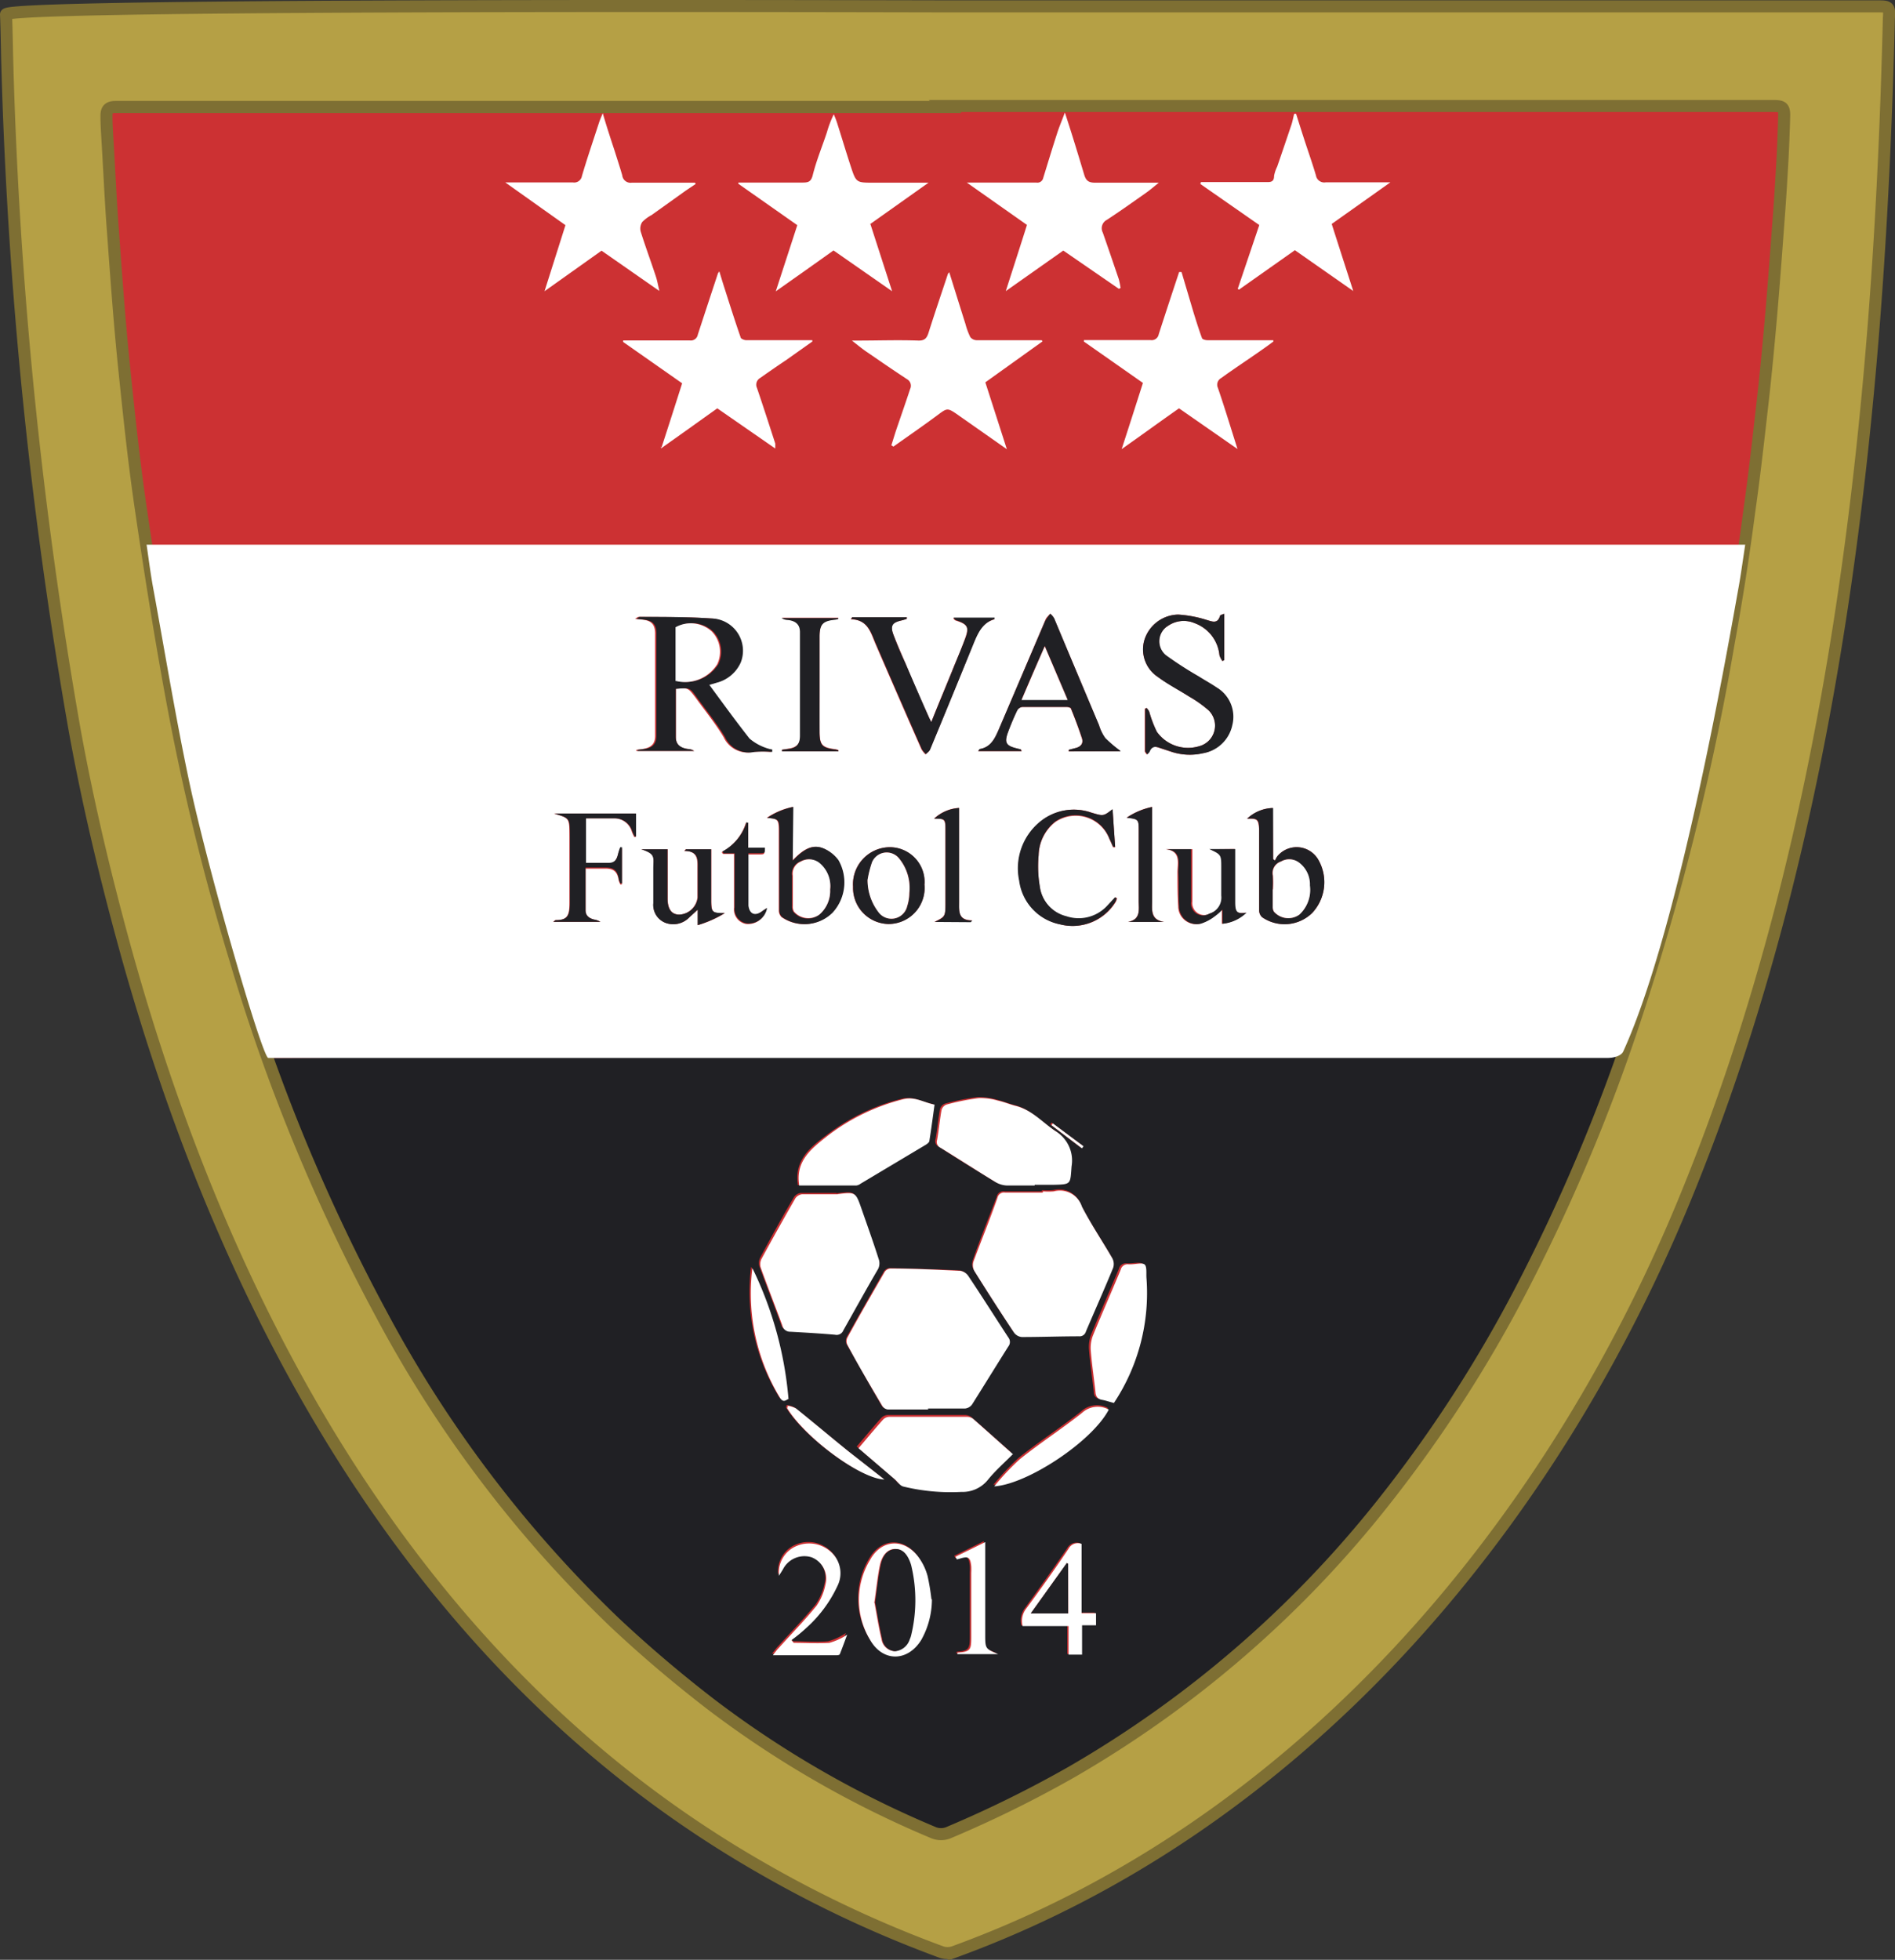
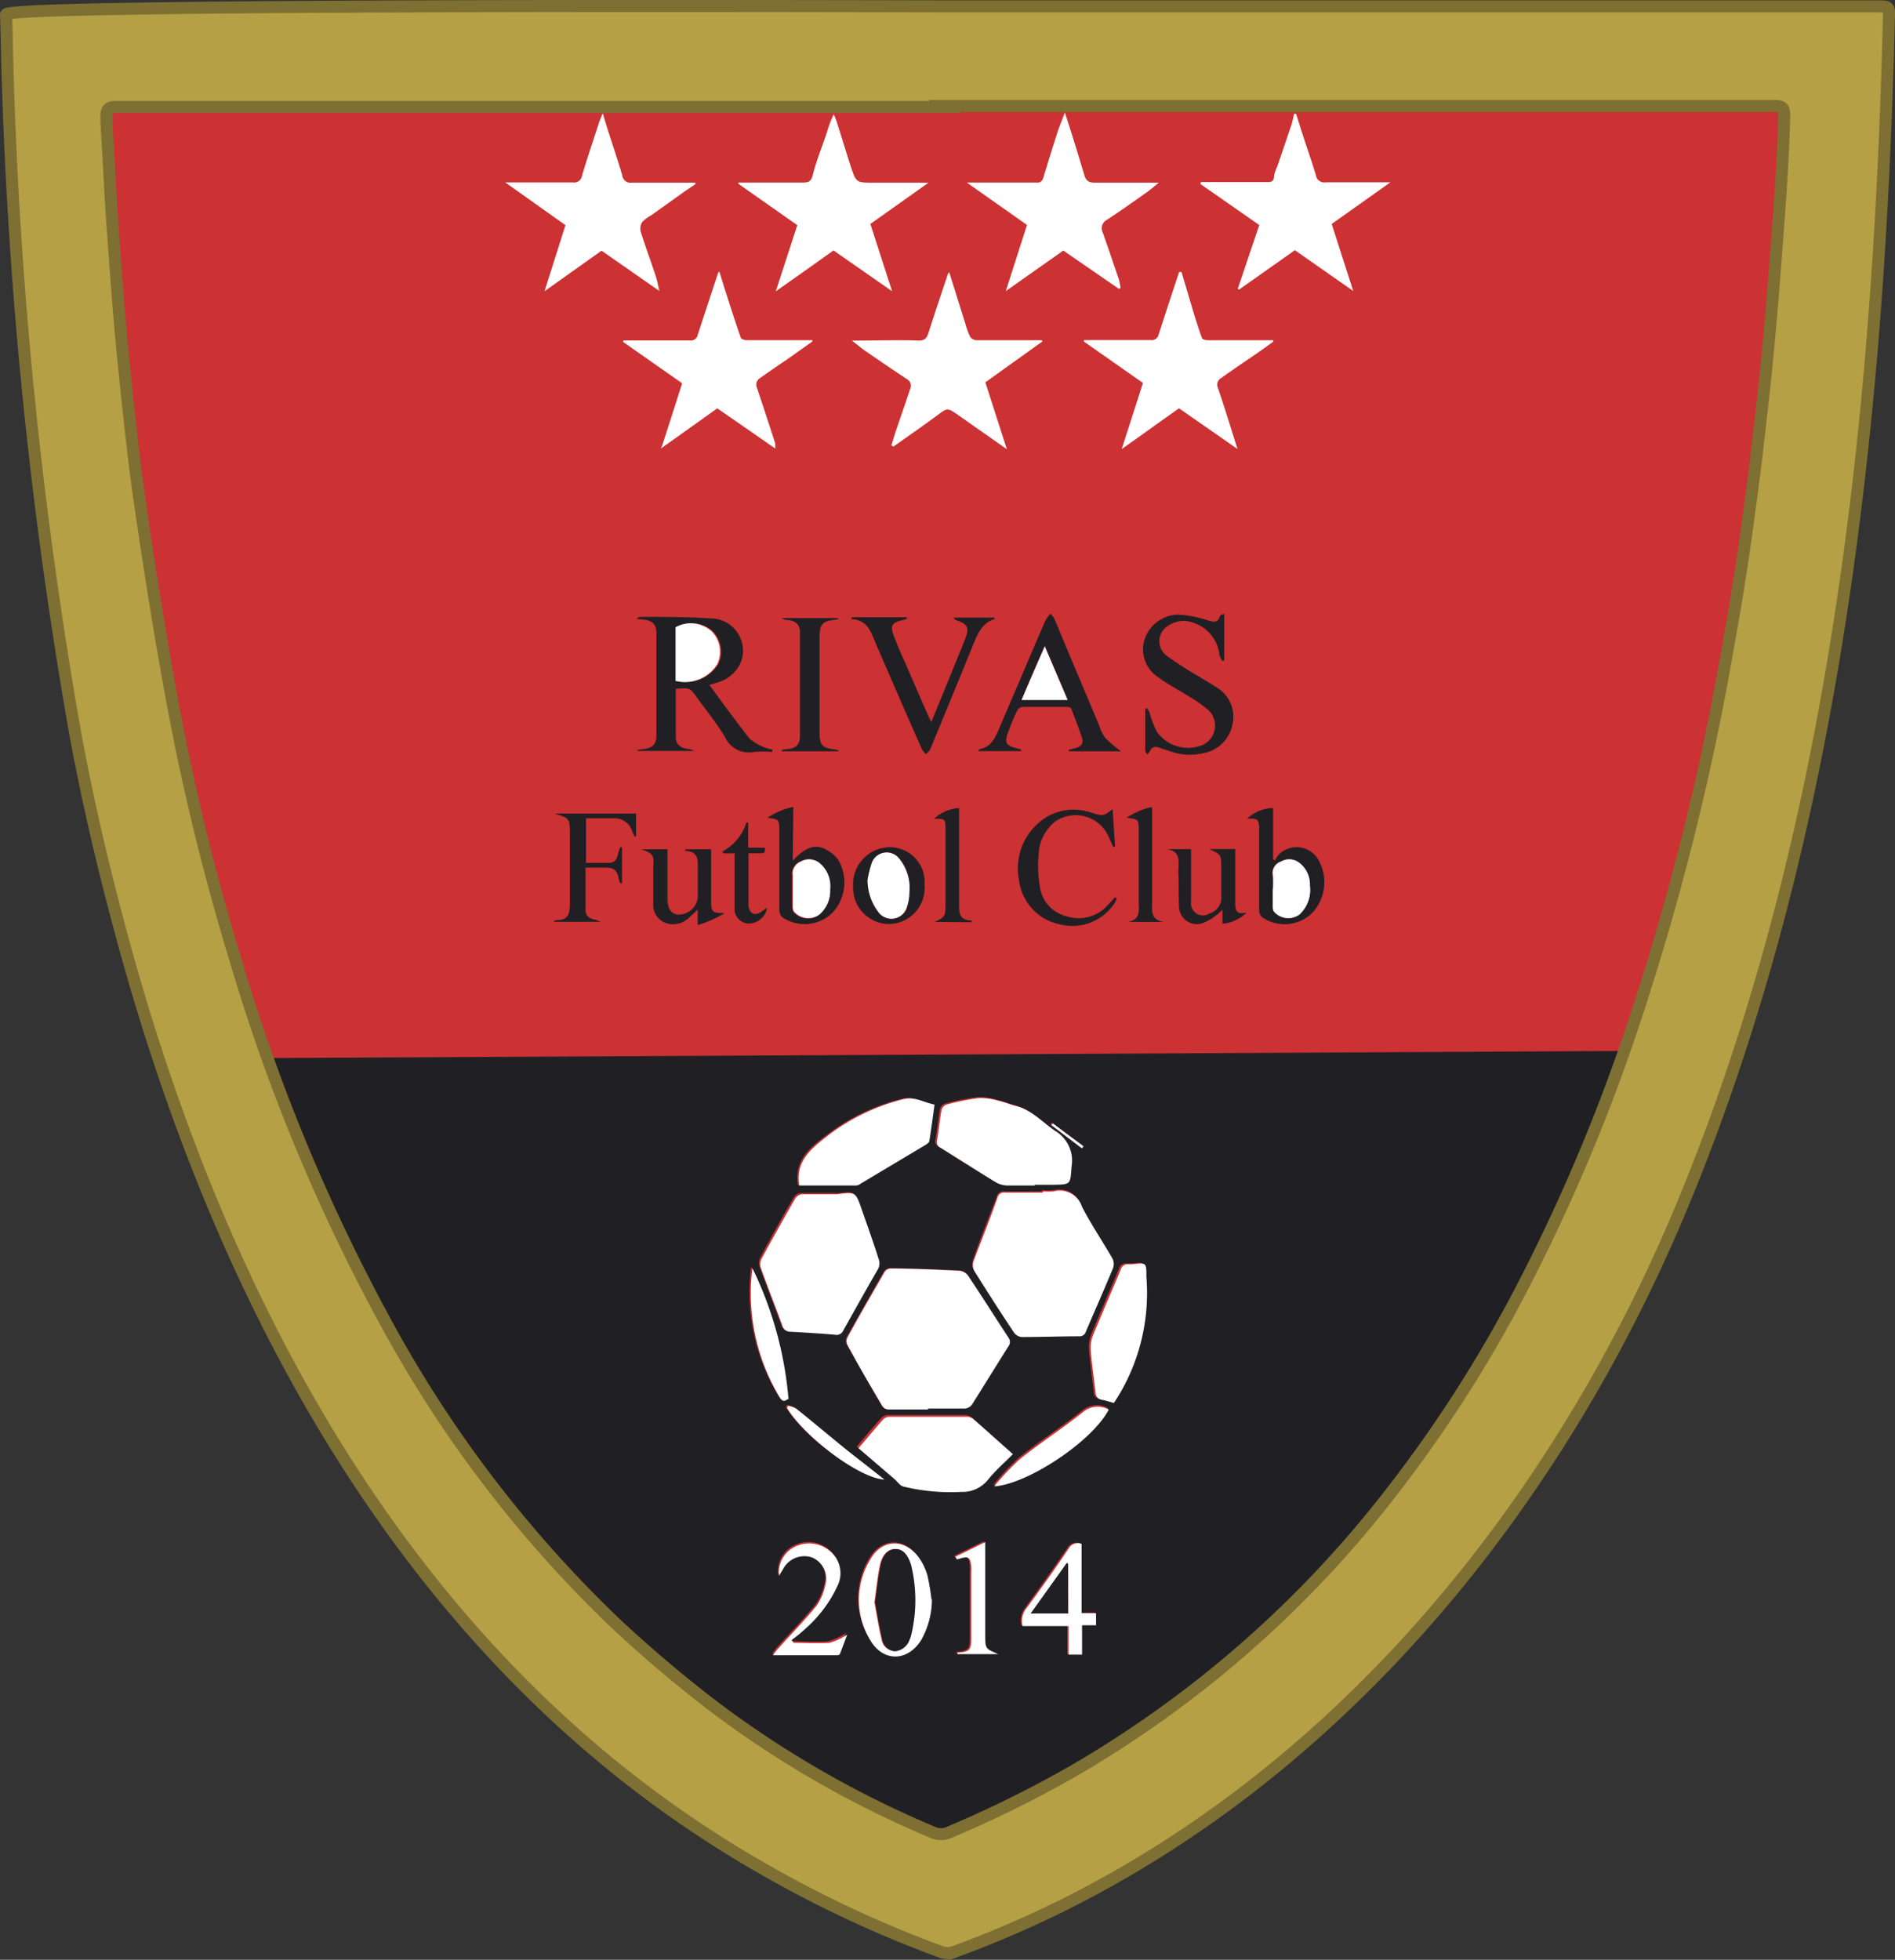
<svg xmlns="http://www.w3.org/2000/svg" viewBox="0 0 157.51 162.85">
  <rect x="0" y="0" width="157.51" height="162.85" fill="#333333" stroke="none" />
  <defs>
    <style>.cls-1{fill:#cc3133;}.cls-2{fill:#202024;}.cls-3{fill:#b5a045;}.cls-4{fill:none;stroke:#7e6f33;stroke-miterlimit:10;}.cls-5{fill:#fff;}</style>
  </defs>
  <title>Recurso 4LOGO4</title>
  <g id="Capa_2" data-name="Capa 2">
    <g id="Capa_1-2" data-name="Capa 1">
      <path class="cls-1" d="M8.83,7.42H149.09S146.52,74.33,129,105,95.2,142.88,95.2,142.88l-16.3,9s-20.06-9.17-27.79-17.41-23-23.43-32.32-55.12-10-72-10-72" />
      <path class="cls-2" d="M134.94,87.33c-2.49,7.27-4.22,12.43-7.8,19.24a126.58,126.58,0,0,1-12.52,19.15c-7.23,9-15.66,15.36-25.69,21.1a98.53,98.53,0,0,1-10.14,5,1.66,1.66,0,0,1-1.41,0A84.27,84.27,0,0,1,59,141.23a103.54,103.54,0,0,1-8-6.79,101.17,101.17,0,0,1-19.36-25.52c-5.16-9.39-6.24-10.78-9.34-21ZM77.08,117.05V117c1,0,2,0,3.08,0a.82.82,0,0,0,.58-.34c1-1.59,2-3.21,3-4.81a.59.59,0,0,0,0-.77c-1.11-1.7-2.19-3.41-3.32-5.1a1,1,0,0,0-.67-.42q-2.89-.13-5.81-.19a.61.61,0,0,0-.46.27q-1.57,2.72-3.11,5.48a.69.69,0,0,0,0,.58c1,1.71,1.92,3.4,2.91,5.09a.64.64,0,0,0,.45.29c1.14,0,2.27,0,3.4,0M86.6,98.93V99c-1,0-2.08,0-3.12,0a.55.55,0,0,0-.63.43c-.67,1.77-1.39,3.53-2,5.31a1,1,0,0,0,.09.79q1.6,2.58,3.29,5.11a.91.91,0,0,0,.64.36c1.59,0,3.18,0,4.77-.06a.54.54,0,0,0,.56-.4c.75-1.76,1.53-3.51,2.26-5.28a1,1,0,0,0-.06-.79c-.83-1.44-1.77-2.82-2.53-4.3a1.93,1.93,0,0,0-2.34-1.27,5.17,5.17,0,0,1-.88,0m-17.1.23c-1,0-2,0-3,0a.81.81,0,0,0-.54.32c-1,1.67-1.91,3.36-2.83,5.06a1,1,0,0,0-.06.71c.58,1.61,1.21,3.21,1.8,4.82a.65.65,0,0,0,.66.51c1.24.07,2.48.14,3.72.25a.6.6,0,0,0,.69-.37c1-1.7,1.94-3.39,2.89-5.1a1.05,1.05,0,0,0,.07-.74c-.46-1.43-1-2.84-1.45-4.25S71,99,69.5,99.16m16.37-.72v-.07h1.54c1.5,0,1.41,0,1.53-1.55a2.87,2.87,0,0,0-1.36-2.93c-1.06-.71-1.93-1.72-3.24-2.06-.51-.13-1-.34-1.52-.46a5.23,5.23,0,0,0-1.61-.2,19.27,19.27,0,0,0-2.68.54.68.68,0,0,0-.4.44c-.15.83-.22,1.67-.37,2.49a.53.53,0,0,0,.3.66c1.54,1,3.06,1.93,4.6,2.87a2,2,0,0,0,.91.26c.76,0,1.53,0,2.3,0m-1.78,22.3c-1.13-1-2.24-2-3.38-3a.94.94,0,0,0-.56-.15c-2.12,0-4.25,0-6.37,0a.79.79,0,0,0-.51.22c-.7.78-1.36,1.58-2.06,2.4l3,2.57c.24.2.44.54.71.61a16.72,16.72,0,0,0,4.84.45,2.71,2.71,0,0,0,2.2-1c.62-.77,1.37-1.42,2.09-2.16M66.31,98.47c1.62,0,3.19,0,4.76,0a.76.76,0,0,0,.35-.15l5.41-3.23c.13-.08.29-.21.31-.34.16-1,.29-2,.43-3-.91-.17-1.64-.69-2.6-.45a17,17,0,0,0-6.24,3c-1.35,1-2.7,2.07-2.42,4.07v.13m26.18,18a16.51,16.51,0,0,0,2.67-10.38c0-.38,0-.91-.17-1.09s-.74-.05-1.12-.05a1.61,1.61,0,0,1-.22,0,.59.59,0,0,0-.65.45c-.76,1.84-1.57,3.66-2.32,5.5a2.88,2.88,0,0,0-.16,1.27c.09,1.15.27,2.29.39,3.43,0,.37.16.56.54.61a7.9,7.9,0,0,1,1,.26M77.34,132.82a15.68,15.68,0,0,0-.31-1.94,4.72,4.72,0,0,0-.63-1.39c-1.15-1.76-3.1-1.77-4.15,0a6.41,6.41,0,0,0,0,6.64c1.05,1.87,3.13,1.85,4.26,0a6.8,6.8,0,0,0,.87-3.37m12.49,4.6V135H91v-1H89.8v-5.76a.89.89,0,0,0-1.09.4c-1.14,1.68-2.32,3.33-3.53,5a1.67,1.67,0,0,0-.28,1.43h3.81v2.37Zm2.22-20.36a1.92,1.92,0,0,0-2.23.28c-1.68,1.33-3.49,2.5-5.16,3.83a21.36,21.36,0,0,0-2.13,2.27c2.77-.18,8.15-3.74,9.52-6.38m-26.2,19.37-.17-.21a13.54,13.54,0,0,0,1.22-1,10.78,10.78,0,0,0,2.6-3.5,2.36,2.36,0,0,0-.42-2.7,2.67,2.67,0,0,0-2.89-.65,2.39,2.39,0,0,0-1.55,2.51c.14-.24.24-.39.33-.54a2,2,0,0,1,2.37-1,1.91,1.91,0,0,1,1.16,2.27,4.78,4.78,0,0,1-.73,1.75c-1,1.23-2.12,2.37-3.18,3.54-.14.15-.25.32-.46.57h5.3c.08,0,.21,0,.23-.1.21-.52.4-1.06.61-1.61a5.19,5.19,0,0,1-1.48.68c-1,.09-2,0-2.94,0m-.46-20.24a30.57,30.57,0,0,0-3-10.88,16.73,16.73,0,0,0,2.3,10.78c.25.4.46.21.66.1m13.91,13.1a1.51,1.51,0,0,1,.11.22l.2,0c.75-.24.91-.15,1,.62a5.06,5.06,0,0,1,0,.55v5.22c0,1.09,0,1.33-1.08,1.4,0,0,0,.06-.07.13h3.39c-1.08-.45-1.08-.45-1.08-1.66v-7.65l-2.48,1.22M65.39,116.75l-.06.19c1.46,2.42,6.07,5.87,8.08,5.93-1.07-.83-2-1.57-3-2.35-1.45-1.17-2.88-2.38-4.34-3.55a2,2,0,0,0-.67-.22m24.43-21.4.13-.17-2.55-1.9-.11.15,2.53,1.92" />
      <path class="cls-3" d="M78.81.53l7.9,0H156c1,0,1.07,0,1,1-.79,32.76-4.35,67.63-17.08,98.41-11.31,27.35-32.09,51.89-60.66,62.27a1.6,1.6,0,0,1-1,0,96.68,96.68,0,0,1-15.11-7.08C34.87,138.88,19,109.68,10.5,79.15,8.8,73,7.32,66.83,6.19,60.58A379.6,379.6,0,0,1,.61,5.38C.57,4,.56,2.59.5,1.2.51.39,56.93.48,78.81.53M78.6,8.89h-69c-.56,0-.76.2-.75.78,0,.75.06,1.5.1,2.25.15,2.48.26,5,.45,7.45.26,3.6.52,7.2.88,10.79.42,4.08.84,8.16,1.44,12.21.81,5.53,1.69,11.05,2.72,16.53a195.06,195.06,0,0,0,5.15,20.91,153.68,153.68,0,0,0,12.18,29.53,101.53,101.53,0,0,0,19.36,25.52c2.55,2.39,5.23,4.66,8,6.79a84.23,84.23,0,0,0,18.38,10.6,1.66,1.66,0,0,0,1.41,0,96.46,96.46,0,0,0,10.14-5A91.17,91.17,0,0,0,114.86,125a110.82,110.82,0,0,0,11.66-18,151.19,151.19,0,0,0,9-21.17,214.53,214.53,0,0,0,8.16-32.37q1-5.46,1.72-11c.45-3.14.79-6.28,1.15-9.43.26-2.35.48-4.7.68-7,.23-2.7.43-5.41.63-8.11.12-1.57.21-3.14.3-4.71.06-1.21.11-2.42.14-3.63,0-.63-.15-.76-.79-.77h-69Z" />
      <path class="cls-4" d="M78.81.53l7.9,0H156c1,0,1.07,0,1,1-.79,32.76-4.35,67.63-17.08,98.41-11.31,27.35-32.09,51.89-60.66,62.27a1.6,1.6,0,0,1-1,0,96.68,96.68,0,0,1-15.11-7.08C34.87,138.88,19,109.68,10.5,79.15,8.8,73,7.32,66.83,6.19,60.58A379.6,379.6,0,0,1,.61,5.38C.57,4,.56,2.59.5,1.2.51.39,56.93.48,78.81.53ZM78.6,8.89h-69c-.56,0-.76.2-.75.78,0,.75.06,1.5.1,2.25.15,2.48.26,5,.45,7.45.26,3.6.52,7.2.88,10.79.42,4.08.84,8.16,1.44,12.21.81,5.53,1.69,11.05,2.72,16.53a195.06,195.06,0,0,0,5.15,20.91,153.68,153.68,0,0,0,12.18,29.53,101.53,101.53,0,0,0,19.36,25.52c2.55,2.39,5.23,4.66,8,6.79a84.23,84.23,0,0,0,18.38,10.6,1.66,1.66,0,0,0,1.41,0,96.46,96.46,0,0,0,10.14-5A91.17,91.17,0,0,0,114.86,125a110.82,110.82,0,0,0,11.66-18,151.19,151.19,0,0,0,9-21.17,214.53,214.53,0,0,0,8.16-32.37q1-5.46,1.72-11c.45-3.14.79-6.28,1.15-9.43.26-2.35.48-4.7.68-7,.23-2.7.43-5.41.63-8.11.12-1.57.21-3.14.3-4.71.06-1.21.11-2.42.14-3.63,0-.63-.15-.76-.79-.77h-69Z" />
-       <path class="cls-5" d="M12.18,45.26H145.06c-.14.91-.38,2.61-.54,3.49-.79,4.33-4.85,28.17-9.58,38.58-.15.42-.84.58-1.31.58-36.71,0-74.62,0-111.33,0-.48,0-4.95-15.34-6.56-22.9-1.09-5.14-2-10.61-2.94-15.78-.27-1.41-.4-2.5-.62-4m44,12c1-.08,1-.08,1.59.68.8,1.11,1.68,2.18,2.38,3.35a2.18,2.18,0,0,0,2.44,1.22,9.13,9.13,0,0,1,1.48,0c0-.07,0-.13,0-.2a2.52,2.52,0,0,1-.54-.14,4.22,4.22,0,0,1-1.35-.77C61,59.94,60,58.43,58.85,56.91l.61-.18a3,3,0,0,0,2-1.68A2.68,2.68,0,0,0,59,51.39c-2-.14-3.95-.1-5.93-.13-.06,0-.12.07-.29.16l.55.06c.77.07,1.11.37,1.12,1.14q0,4.26,0,8.52c0,.72-.37,1-1.1,1.11l-.46.06,0,.09H57.7a1,1,0,0,0-.52-.16c-.63-.07-1-.34-1-1,0-1.33,0-2.67,0-4m39.12,1.58-.15.08c0,1.17,0,2.34,0,3.51,0,.09.1.19.16.28a.86.86,0,0,0,.22-.25c.13-.38.37-.45.73-.33l1,.33a4.87,4.87,0,0,0,2.7.15,3,3,0,0,0,2.42-2.35,2.83,2.83,0,0,0-1.31-3.13c-.48-.33-1-.61-1.49-.92a30.56,30.56,0,0,1-2.71-1.75A1.5,1.5,0,0,1,97.09,52a2.3,2.3,0,0,1,2.2-.22,3.15,3.15,0,0,1,2.07,2.67,1.7,1.7,0,0,0,.25.48l.15-.08V51c-.16.07-.33.1-.35.17-.21.7-.64.48-1.13.34a9.86,9.86,0,0,0-2.34-.44,3,3,0,0,0-2.81,2.08,2.74,2.74,0,0,0,1.11,3.1c.83.59,1.74,1.08,2.6,1.63a9.6,9.6,0,0,1,1.6,1.13,1.77,1.77,0,0,1-.78,3,3.2,3.2,0,0,1-3.51-1.2,10.21,10.21,0,0,1-.63-1.68,1.14,1.14,0,0,0-.23-.31m-2.16,3.61a10.5,10.5,0,0,1-1.26-1.07,3.67,3.67,0,0,1-.52-1.07c-1.25-3-2.48-5.92-3.73-8.88A1.58,1.58,0,0,0,87.3,51a3.82,3.82,0,0,0-.34.36,2.63,2.63,0,0,0-.15.35L83,60.66c-.32.73-.66,1.45-1.57,1.59,0,0-.06.08-.12.17H84.9c0-.08,0-.13-.07-.14l-.31-.08c-.92-.22-1.07-.48-.75-1.35.23-.62.48-1.22.77-1.82a.58.58,0,0,1,.43-.28c1.23,0,2.45,0,3.68,0,.13,0,.33.06.36.14.33.81.64,1.63.91,2.46.14.42-.09.7-.51.81l-.59.16,0,.12ZM70.82,51.29l-.1.18c1.41,0,1.65,1.12,2.06,2.07,1.26,2.91,2.53,5.83,3.81,8.73a2,2,0,0,0,.34.42c.13-.13.3-.24.36-.4q1.83-4.4,3.62-8.82c.35-.87.72-1.73,1.73-2,0,0,0-.07,0-.12h-3.4a.35.35,0,0,0,.21.22c1,.32,1.11.52.76,1.5s-.66,1.66-1,2.49C78.64,57,78,58.46,77.41,60a4.6,4.6,0,0,1-.25-.51q-1-2.18-1.9-4.37c-.34-.79-.68-1.57-1-2.38s-.09-1,.65-1.18a3.5,3.5,0,0,0,.46-.14l0-.13ZM65.89,71.52V67.05a6,6,0,0,0-2.16.91c.92.06,1,.12,1,1.1v.39c0,2.07,0,4.14,0,6.21a.78.78,0,0,0,.22.54,3.3,3.3,0,0,0,4.22-.37,3.72,3.72,0,0,0,.48-4.36,3,3,0,0,0-1-.86c-.93-.5-1.71-.25-2.8.91m39.93-4.38a3.24,3.24,0,0,0-2.12.89c.83,0,.93,0,1,.94,0,.16,0,.33,0,.49q0,3.11,0,6.21a.78.78,0,0,0,.24.54,3.28,3.28,0,0,0,4.17-.35,3.74,3.74,0,0,0,.54-4.36,2.08,2.08,0,0,0-3.43-.36,1.65,1.65,0,0,0-.2.37l-.16-.12ZM69.69,62.43l0-.1a1.42,1.42,0,0,0-.22-.07c-1.14-.14-1.34-.36-1.35-1.49s0-2.31,0-3.46c0-1.49,0-3,0-4.45,0-1,.27-1.29,1.28-1.39a1.28,1.28,0,0,0,.28-.07l0-.07H65a1.05,1.05,0,0,0,.53.16c.65.1,1,.42,1,1,0,2.88,0,5.75,0,8.63,0,.7-.34,1-1,1.09L65,62.3s0,.08,0,.13Zm22.79,4.83c-.78.57-.77.56-1.73.27a4.41,4.41,0,0,0-4.33.8,5,5,0,0,0-1.67,4.85,4.27,4.27,0,0,0,3.39,3.63,4.18,4.18,0,0,0,4.61-1.88,1.24,1.24,0,0,0,.1-.29l-.13-.08-.68.73a3.22,3.22,0,0,1-3.41.89,3,3,0,0,1-2.21-2.48,10.36,10.36,0,0,1-.09-2.61,3.64,3.64,0,0,1,1.37-2.77,3,3,0,0,1,4.51,1.4c.11.23.21.46.31.69l.17,0c-.07-1-.14-2-.21-3.1M48.67,72.18l.34,0c.43,0,.87,0,1.31,0,.73,0,1,.29,1.11,1a2,2,0,0,0,.13.31l.13,0v-3l-.15,0a4.5,4.5,0,0,0-.16.48c-.11.46-.35.8-.83.82s-1.24,0-1.85,0V68c.8,0,1.55,0,2.29,0a1.52,1.52,0,0,1,1.53,1.12,4.14,4.14,0,0,0,.2.43l.12,0V67.6H46.05c1.3.41,1.27.33,1.28,1.93,0,1.83,0,3.67,0,5.5,0,1.07-.18,1.43-1.18,1.43,0,0-.07.06-.18.14H49.9a1.37,1.37,0,0,0-.52-.19c-.4-.1-.71-.31-.71-.78V72.18m6.81-1.61H53.31c1.25.41,1,.62,1,1.63s0,1.9,0,2.86a1.59,1.59,0,0,0,1,1.62,1.85,1.85,0,0,0,2-.46l.69-.63v1.29a9.42,9.42,0,0,0,2.25-1c-1,0-1.11,0-1.13-1,0-.59,0-1.17,0-1.76V70.57H57l-.13.14c1.22,0,1.09.82,1.1,1.55v2.31A1.61,1.61,0,0,1,56.5,76c-.66,0-1-.43-1-1.34V70.57m45.12,0c1,.47,1,.47,1,1.57v2.25a1.39,1.39,0,0,1-1,1.5,1,1,0,0,1-1.51-1c0-.9,0-1.8,0-2.7V70.56H96.87c1.31.15,1,1.14,1,1.93,0,.94,0,1.87.06,2.81a1.48,1.48,0,0,0,1.84,1.45,3.76,3.76,0,0,0,1.18-.63,4.2,4.2,0,0,0,.61-.54v1.18a3.3,3.3,0,0,0,2-.92c-.79.08-.93,0-.94-.88,0-1,0-2.09,0-3.13V70.55ZM76.84,73.46A2.9,2.9,0,0,0,73.9,70.4a3.08,3.08,0,0,0-3,3.29,3,3,0,0,0,2.93,3.09,3,3,0,0,0,3-3.32m.85,3.15h3l.12-.14c-1.18,0-1.09-.77-1.09-1.49V67.13a3.35,3.35,0,0,0-2.07.89c.9,0,.94.06.94,1q0,3.07,0,6.15c0,1-.06,1-.9,1.43m18.07-9.55a5.93,5.93,0,0,0-2.1.89c1,.11,1,.12,1,1.13,0,1.92,0,3.84,0,5.77,0,.72.19,1.56-.89,1.76h3c-1.12-.16-1-1-1-1.73V67.06ZM62.19,68.44,62,68.37a4.11,4.11,0,0,1-2,2.43c0,.06.07.11.1.16h.91a1.26,1.26,0,0,1,0,.12c0,1.45,0,2.89,0,4.34a1.23,1.23,0,0,0,1,1.36,1.56,1.56,0,0,0,1.7-1.29c-.18.12-.29.18-.39.26-.59.45-1.07.28-1.16-.45-.06-.52,0-1.06,0-1.59V71h.89c.51,0,.51,0,.48-.46H62.19Z" />
      <path class="cls-5" d="M77.19,117.12c-1.13,0-2.26,0-3.4,0a.64.64,0,0,1-.45-.29c-1-1.69-2-3.38-2.91-5.09a.69.69,0,0,1,0-.58c1-1.84,2.06-3.66,3.11-5.48a.64.64,0,0,1,.46-.27c1.94,0,3.88.1,5.81.19a1,1,0,0,1,.67.42c1.13,1.69,2.21,3.4,3.32,5.1a.61.61,0,0,1,0,.78c-1,1.59-2,3.21-3,4.8a.82.82,0,0,1-.58.34c-1,0-2,0-3.08,0v.07" />
      <path class="cls-5" d="M86.71,99a5.15,5.15,0,0,0,.88,0,1.93,1.93,0,0,1,2.34,1.27c.76,1.48,1.7,2.86,2.53,4.3a1,1,0,0,1,.06.79c-.73,1.77-1.51,3.52-2.26,5.28a.54.54,0,0,1-.56.4c-1.59,0-3.18.06-4.77.06a.9.9,0,0,1-.64-.36q-1.68-2.53-3.29-5.11a1,1,0,0,1-.09-.79c.66-1.78,1.38-3.54,2-5.31a.55.55,0,0,1,.63-.43c1,0,2.08,0,3.12,0Z" />
      <path class="cls-5" d="M69.61,99.23c1.5-.18,1.51-.19,2,1.22s1,2.82,1.45,4.25a1.05,1.05,0,0,1-.07.74c-1,1.71-1.93,3.4-2.89,5.1a.6.6,0,0,1-.69.37c-1.24-.11-2.48-.18-3.72-.25a.65.65,0,0,1-.66-.51c-.59-1.61-1.22-3.21-1.8-4.82a1,1,0,0,1,.06-.71c.92-1.7,1.87-3.39,2.83-5.06a.81.81,0,0,1,.54-.32c1,0,2,0,3,0" />
      <path class="cls-5" d="M86,98.51c-.77,0-1.54,0-2.3,0a2,2,0,0,1-.91-.26c-1.54-.94-3.06-1.92-4.6-2.87a.53.53,0,0,1-.3-.65c.15-.83.22-1.67.37-2.5a.68.68,0,0,1,.4-.44,19.27,19.27,0,0,1,2.68-.54,5,5,0,0,1,1.61.21c.52.11,1,.32,1.52.45,1.31.34,2.18,1.35,3.24,2.07a2.85,2.85,0,0,1,1.36,2.92c-.12,1.51,0,1.52-1.53,1.55-.51,0-1,0-1.54,0Z" />
      <path class="cls-5" d="M84.2,120.82c-.72.73-1.47,1.38-2.09,2.15a2.7,2.7,0,0,1-2.2,1,16.72,16.72,0,0,1-4.84-.45c-.27-.07-.47-.41-.71-.61l-3-2.57c.7-.82,1.36-1.62,2.06-2.4a.74.74,0,0,1,.51-.21q3.19,0,6.37,0a.94.94,0,0,1,.56.15c1.14,1,2.25,2,3.38,3" />
      <path class="cls-5" d="M66.42,98.55v-.14c-.28-2,1.07-3,2.42-4.07a17.21,17.21,0,0,1,6.24-3c1-.24,1.7.28,2.6.45-.14,1-.27,2-.43,3,0,.13-.18.26-.31.34l-5.41,3.23a.76.76,0,0,1-.35.15H66.42" />
      <path class="cls-5" d="M92.6,116.58c-.38-.09-.7-.21-1-.26s-.51-.23-.54-.61c-.12-1.14-.3-2.28-.39-3.43a2.88,2.88,0,0,1,.16-1.27c.75-1.84,1.56-3.66,2.32-5.5a.59.59,0,0,1,.65-.45H94c.38,0,.9-.15,1.12,0s.15.71.17,1.1a16.5,16.5,0,0,1-2.67,10.37" />
      <path class="cls-5" d="M77.46,132.89a6.91,6.91,0,0,1-.88,3.37c-1.13,1.84-3.21,1.86-4.26,0a6.41,6.41,0,0,1,0-6.64c1-1.82,3-1.8,4.15-.05a4.72,4.72,0,0,1,.63,1.39,17.83,17.83,0,0,1,.32,1.94m-4.73.3c.17.92.34,2,.58,3a1.16,1.16,0,0,0,1.07,1,1.41,1.41,0,0,0,1.22-1,1.63,1.63,0,0,0,.11-.31,12.35,12.35,0,0,0,0-5.86c-.24-.89-.69-1.32-1.27-1.32s-1.07.47-1.26,1.33-.3,2-.47,3.14" />
      <path class="cls-5" d="M89.94,137.49H88.82v-2.37H85a1.67,1.67,0,0,1,.28-1.43c1.21-1.64,2.39-3.29,3.54-5a.87.87,0,0,1,1.08-.4v5.76H91.1v1H89.94Zm-1.16-7.55-.1-.06-3,4.19h3.11Z" />
      <path class="cls-5" d="M92.16,117.13c-1.37,2.64-6.75,6.2-9.52,6.38a20.37,20.37,0,0,1,2.13-2.26c1.67-1.34,3.48-2.51,5.16-3.84a1.92,1.92,0,0,1,2.23-.28" />
      <path class="cls-5" d="M66,136.51c1,0,2,.06,2.94,0a5.19,5.19,0,0,0,1.48-.68c-.21.55-.4,1.09-.61,1.61,0,.06-.15.1-.22.1H64.24c.21-.26.32-.43.46-.57,1.06-1.18,2.18-2.32,3.18-3.55a4.71,4.71,0,0,0,.73-1.75,1.91,1.91,0,0,0-1.16-2.27,2,2,0,0,0-2.37,1c-.09.15-.19.3-.33.54a2.39,2.39,0,0,1,1.55-2.51,2.69,2.69,0,0,1,2.89.65,2.36,2.36,0,0,1,.42,2.7,10.78,10.78,0,0,1-2.6,3.5,12.07,12.07,0,0,1-1.22,1l.17.22" />
      <path class="cls-5" d="M65.5,116.26c-.2.11-.41.3-.66-.1a16.73,16.73,0,0,1-2.3-10.78,30.57,30.57,0,0,1,3,10.88" />
      <path class="cls-5" d="M79.41,129.36l2.48-1.22v7.65c0,1.21,0,1.21,1.08,1.66H79.58c0-.07,0-.13.07-.13,1.09-.07,1.08-.31,1.08-1.4V130.7a5.06,5.06,0,0,0,0-.55c-.08-.77-.24-.86-1-.62l-.2.05a1.51,1.51,0,0,0-.11-.22" />
      <path class="cls-5" d="M65.5,116.82a2,2,0,0,1,.67.22c1.46,1.17,2.89,2.38,4.34,3.55,1,.78,1.94,1.52,3,2.35-2-.06-6.62-3.51-8.08-5.93l.06-.19" />
      <path class="cls-5" d="M89.93,95.42,87.4,93.5l.11-.15,2.55,1.9Z" />
      <path class="cls-2" d="M56.17,57.24c0,1.37,0,2.71,0,4,0,.62.37.89,1,1a1,1,0,0,1,.52.16H53a.29.29,0,0,1,0-.09l.46-.06c.73-.07,1.1-.39,1.1-1.11q0-4.26,0-8.52c0-.77-.35-1.07-1.12-1.14l-.55-.06c.17-.09.23-.16.29-.16,2,0,4,0,5.93.13a2.68,2.68,0,0,1,2.46,3.66,3,3,0,0,1-2,1.68l-.61.18c1.12,1.52,2.19,3,3.34,4.46a4.22,4.22,0,0,0,1.35.77,2.52,2.52,0,0,0,.54.14c0,.07,0,.13,0,.2a9.13,9.13,0,0,0-1.48,0,2.18,2.18,0,0,1-2.44-1.22c-.7-1.17-1.58-2.24-2.38-3.35-.55-.76-.55-.76-1.59-.68m0-.65a3.17,3.17,0,0,0,3.41-1.39,2.42,2.42,0,0,0-.46-2.74,2.6,2.6,0,0,0-3-.34Z" />
      <path class="cls-2" d="M95.29,58.82a1.14,1.14,0,0,1,.23.31,9.4,9.4,0,0,0,.64,1.68,3.18,3.18,0,0,0,3.5,1.2,1.77,1.77,0,0,0,.78-3,10.22,10.22,0,0,0-1.6-1.13c-.86-.55-1.77-1-2.6-1.63a2.74,2.74,0,0,1-1.11-3.1,3,3,0,0,1,2.81-2.08,9.86,9.86,0,0,1,2.34.44c.49.14.92.36,1.13-.34,0-.07.19-.1.35-.17v3.85l-.15.08a1.7,1.7,0,0,1-.25-.48,3.15,3.15,0,0,0-2.07-2.67,2.3,2.3,0,0,0-2.2.22,1.5,1.5,0,0,0-.17,2.45,30.56,30.56,0,0,0,2.71,1.75c.49.31,1,.59,1.49.92a2.83,2.83,0,0,1,1.31,3.13A3,3,0,0,1,100,62.59a4.87,4.87,0,0,1-2.7-.15l-1-.33c-.36-.12-.6,0-.73.33a.86.86,0,0,1-.22.25c0-.09-.16-.19-.16-.28,0-1.17,0-2.34,0-3.51l.15-.08" />
      <path class="cls-2" d="M93.13,62.43H88.84l0-.13.59-.15c.42-.11.65-.39.51-.81-.27-.83-.58-1.65-.91-2.46,0-.08-.23-.14-.36-.14-1.23,0-2.45,0-3.68,0a.58.58,0,0,0-.43.28c-.29.6-.54,1.2-.77,1.82-.32.87-.17,1.13.75,1.35l.31.08s0,.06.07.14H81.31c.06-.09.09-.16.12-.17.91-.15,1.25-.86,1.57-1.59l3.81-8.91A2.63,2.63,0,0,1,87,51.4,3.82,3.82,0,0,1,87.3,51a1.58,1.58,0,0,1,.32.37c1.25,3,2.48,5.92,3.73,8.88a3.67,3.67,0,0,0,.52,1.07,10.5,10.5,0,0,0,1.26,1.07m-4.39-4.26-1.9-4.46c-.37.86-.69,1.57-1,2.29s-.61,1.42-.93,2.17Z" />
      <path class="cls-2" d="M70.82,51.29h4.55l0,.13a3.5,3.5,0,0,1-.46.14c-.74.17-.92.44-.65,1.18s.63,1.59,1,2.38q.94,2.19,1.9,4.37c.06.15.14.29.25.51.63-1.55,1.23-3,1.83-4.47.33-.83.68-1.65,1-2.49s.24-1.18-.76-1.5a.35.35,0,0,1-.21-.22h3.4s0,.11,0,.12c-1,.3-1.38,1.16-1.73,2q-1.8,4.43-3.62,8.82c-.06.16-.23.27-.36.4a2,2,0,0,1-.34-.42c-1.28-2.9-2.55-5.82-3.81-8.73-.41-.95-.65-2-2.07-2.07a1.74,1.74,0,0,0,.11-.18" />
      <path class="cls-2" d="M65.89,71.52c1.09-1.16,1.87-1.41,2.8-.91a3,3,0,0,1,1,.86,3.72,3.72,0,0,1-.48,4.36A3.3,3.3,0,0,1,65,76.2a.78.78,0,0,1-.22-.54c0-2.07,0-4.14,0-6.21v-.39c0-1-.08-1-1-1.1a6,6,0,0,1,2.16-.91ZM69,73.91A2.48,2.48,0,0,0,68,71.67a1.38,1.38,0,0,0-1.5-.08,1.09,1.09,0,0,0-.67,1.18c0,.84,0,1.68,0,2.52a.85.85,0,0,0,.1.46A1.57,1.57,0,0,0,68.1,76,2.59,2.59,0,0,0,69,73.91" />
      <path class="cls-2" d="M105.82,67.14v4.25l.16.12a1.65,1.65,0,0,1,.2-.37,2.08,2.08,0,0,1,3.43.36,3.74,3.74,0,0,1-.54,4.36,3.28,3.28,0,0,1-4.17.35.78.78,0,0,1-.24-.54q0-3.11,0-6.21c0-.16,0-.33,0-.49,0-.89-.12-1-1-.94a3.24,3.24,0,0,1,2.12-.89m0,6.77c0,.48,0,1,0,1.43a.8.8,0,0,0,.1.41A1.58,1.58,0,0,0,108,76a2.79,2.79,0,0,0,.85-2.43,2.26,2.26,0,0,0-.91-1.9,1.35,1.35,0,0,0-1.49-.08,1,1,0,0,0-.67,1.17,8.83,8.83,0,0,1,0,1.15" />
      <path class="cls-2" d="M69.69,62.43H65s0-.09,0-.13l.49-.06c.7-.07,1-.39,1-1.09,0-2.88,0-5.75,0-8.63,0-.61-.34-.93-1-1a1,1,0,0,1-.53-.16h4.72l0,.07a1.28,1.28,0,0,1-.28.07c-1,.1-1.27.36-1.28,1.39,0,1.48,0,3,0,4.45,0,1.15,0,2.3,0,3.46s.21,1.35,1.35,1.49a1.42,1.42,0,0,1,.22.07s0,.07,0,.1" />
      <path class="cls-2" d="M92.48,67.26c.07,1.08.14,2.09.21,3.1l-.17,0c-.1-.23-.2-.46-.31-.69a3,3,0,0,0-4.51-1.4,3.64,3.64,0,0,0-1.37,2.77,9.92,9.92,0,0,0,.1,2.61,2.92,2.92,0,0,0,2.2,2.48A3.22,3.22,0,0,0,92,75.29l.68-.73.13.08a1.24,1.24,0,0,1-.1.29,4.18,4.18,0,0,1-4.61,1.88,4.26,4.26,0,0,1-3.39-3.63,5,5,0,0,1,1.67-4.85,4.41,4.41,0,0,1,4.33-.8c1,.29,1,.3,1.73-.27" />
      <path class="cls-2" d="M48.67,72.18v3.45c0,.47.31.68.71.78a1.37,1.37,0,0,1,.52.19H46c.11-.08.15-.13.18-.14,1,0,1.18-.36,1.19-1.43,0-1.83,0-3.67,0-5.5,0-1.6,0-1.52-1.29-1.93h6.79v1.9l-.12,0a4.14,4.14,0,0,1-.2-.43A1.52,1.52,0,0,0,51,68c-.74,0-1.49,0-2.29,0v3.7c.61,0,1.23,0,1.85,0s.72-.36.83-.82a4.5,4.5,0,0,1,.16-.48l.15,0v3l-.13,0a2.58,2.58,0,0,1-.13-.31c-.11-.73-.38-1-1.11-1-.44,0-.88,0-1.31,0l-.34,0" />
      <path class="cls-2" d="M55.48,70.57v4.09c0,.91.36,1.36,1,1.34A1.61,1.61,0,0,0,58,74.57V72.26c0-.73.12-1.54-1.1-1.55l.13-.14h2.08v2.54c0,.59,0,1.17,0,1.76,0,.94.09,1,1.13,1a9.42,9.42,0,0,1-2.25,1V75.59l-.69.63a1.85,1.85,0,0,1-2,.46,1.59,1.59,0,0,1-1-1.62c0-1,0-1.91,0-2.86s.23-1.22-1-1.63Z" />
      <path class="cls-2" d="M100.6,70.55h2.07v1.28c0,1,0,2.08,0,3.13,0,.84.15,1,.94.88a3.3,3.3,0,0,1-2,.92V75.58a4.2,4.2,0,0,1-.61.54,3.76,3.76,0,0,1-1.18.63A1.48,1.48,0,0,1,98,75.3c-.06-.94,0-1.87-.06-2.81,0-.79.29-1.78-1-1.93H99v1.66c0,.9,0,1.8,0,2.7a1,1,0,0,0,1.51,1,1.39,1.39,0,0,0,1-1.5V72.12c0-1.1,0-1.1-1-1.57" />
      <path class="cls-2" d="M76.84,73.46a3,3,0,0,1-3,3.32,3,3,0,0,1-2.93-3.09,3.08,3.08,0,0,1,3-3.29,2.89,2.89,0,0,1,2.94,3.06m-4.73-.34A4.39,4.39,0,0,0,73,75.76a1.34,1.34,0,0,0,2.41-.46,3.65,3.65,0,0,0,.18-1.08,3.88,3.88,0,0,0-.87-2.91,1.32,1.32,0,0,0-2.23.34,9,9,0,0,0-.37,1.47" />
      <path class="cls-2" d="M77.69,76.61c.84-.39.89-.45.9-1.43q0-3.08,0-6.15c0-1,0-1-.94-1a3.35,3.35,0,0,1,2.07-.89V75c0,.72-.09,1.5,1.09,1.49l-.12.14Z" />
      <path class="cls-2" d="M95.76,67.06v7.82c0,.74-.16,1.57,1,1.73h-3c1.08-.2.89-1,.89-1.76,0-1.93,0-3.85,0-5.77,0-1,0-1-1-1.13a5.93,5.93,0,0,1,2.1-.89" />
      <path class="cls-2" d="M62.19,68.44v2h1.39c0,.46,0,.46-.48.46h-.89v2.76c0,.53,0,1.07,0,1.59.09.73.57.9,1.16.45.1-.08.21-.14.39-.26a1.56,1.56,0,0,1-1.7,1.29,1.23,1.23,0,0,1-1-1.36c0-1.45,0-2.89,0-4.34a1.26,1.26,0,0,0,0-.12h-.91s-.07-.1-.1-.16a4.11,4.11,0,0,0,2-2.43l.16.07" />
      <path class="cls-2" d="M72.73,133.19c.17-1.16.26-2.16.47-3.14s.71-1.32,1.26-1.33,1,.43,1.27,1.32a12.35,12.35,0,0,1,0,5.86,1.63,1.63,0,0,1-.11.31,1.41,1.41,0,0,1-1.22,1,1.16,1.16,0,0,1-1.07-1c-.24-1-.41-2.1-.58-3" />
      <path class="cls-2" d="M88.78,129.94v4.13H85.67l3-4.19.1.06" />
      <path class="cls-5" d="M56.15,56.59V52.12a2.6,2.6,0,0,1,3,.34,2.42,2.42,0,0,1,.46,2.74,3.17,3.17,0,0,1-3.41,1.39" />
      <path class="cls-5" d="M88.74,58.17H84.91c.32-.75.63-1.46.93-2.17s.63-1.43,1-2.29l1.9,4.46" />
      <path class="cls-5" d="M69,73.91A2.59,2.59,0,0,1,68.1,76,1.57,1.57,0,0,1,66,75.75a.85.85,0,0,1-.1-.46c0-.84,0-1.68,0-2.52a1.09,1.09,0,0,1,.67-1.18,1.38,1.38,0,0,1,1.5.08A2.48,2.48,0,0,1,69,73.91" />
      <path class="cls-5" d="M105.81,73.91a8.83,8.83,0,0,0,0-1.15,1,1,0,0,1,.67-1.17,1.35,1.35,0,0,1,1.49.08,2.26,2.26,0,0,1,.91,1.9A2.79,2.79,0,0,1,108,76a1.58,1.58,0,0,1-2.11-.25.8.8,0,0,1-.1-.41c0-.48,0-1,0-1.43" />
      <path class="cls-5" d="M72.11,73.12a9,9,0,0,1,.37-1.47,1.32,1.32,0,0,1,2.23-.34,3.88,3.88,0,0,1,.87,2.91,3.65,3.65,0,0,1-.18,1.08,1.34,1.34,0,0,1-2.41.46,4.39,4.39,0,0,1-.88-2.64" />
      <path class="cls-5" d="M54.9,37.15l.07.09c1.56-1.1,3.11-2.21,4.65-3.31l4.82,3.34c0-.24,0-.33,0-.41-.5-1.54-1-3.09-1.52-4.62a.64.64,0,0,1,.26-.83c.71-.5,1.43-1,2.15-1.48l2.19-1.55,0-.11h-.53c-1.65,0-3.3,0-4.95,0-.16,0-.43-.1-.47-.21-.48-1.38-.92-2.77-1.36-4.15-.14-.43-.27-.87-.42-1.36-.08.12-.11.14-.12.18q-.84,2.54-1.67,5.08a.59.59,0,0,1-.66.48c-1.69,0-3.37,0-5.06,0h-.49v.12l4.91,3.44c-.58,1.82-1.14,3.57-1.71,5.32M98.14,22.6l-.13,0q-.86,2.58-1.7,5.18a.59.59,0,0,1-.67.48c-1.68,0-3.37,0-5.06,0h-.49a.49.49,0,0,1,0,.12L95,31.82c-.59,1.84-1.15,3.6-1.77,5.5C94.91,36.14,96.47,35,98,33.93l4.86,3.38c-.57-1.79-1.07-3.45-1.63-5.08a.63.63,0,0,1,.28-.82c.7-.51,1.43-1,2.13-1.48s1.47-1,2.2-1.55a.49.49,0,0,1,0-.11h-5.48c-.16,0-.42-.07-.45-.17-.26-.7-.48-1.41-.7-2.12l-1-3.37M83.69,37.33,81.9,31.77l4.75-3.4-.06-.1H86c-1.61,0-3.23,0-4.84,0a.69.69,0,0,1-.51-.26,5.83,5.83,0,0,1-.4-1.08c-.45-1.42-.89-2.84-1.35-4.31-.07.09-.1.11-.11.14-.53,1.6-1.08,3.21-1.59,4.82-.14.46-.29.74-.88.72-1.67-.06-3.33,0-5,0-.15,0-.29,0-.51,0,.49.38.89.72,1.32,1,1.09.75,2.18,1.5,3.28,2.22a.62.62,0,0,1,.24.8c-.38,1.16-.79,2.32-1.18,3.47-.13.4-.25.8-.38,1.21l.17.11c1.24-.88,2.49-1.74,3.7-2.64.74-.55.79-.59,1.54-.08l4.15,2.91M72.3,18.64l4.88-3.46H72.6c-1.43,0-1.44,0-1.89-1.37-.39-1.19-.75-2.4-1.13-3.59a6.3,6.3,0,0,0-.28-.72A9.16,9.16,0,0,0,68.73,11c-.39,1.18-.87,2.33-1.17,3.53-.14.58-.37.64-.87.64-1.77,0-3.55,0-5.32,0l0,.1,4.9,3.44-1.79,5.5c1.66-1.17,3.22-2.27,4.8-3.4l4.87,3.39-1.8-5.57m27.48-3.46-.07.11,4.91,3.42L102.88,24l.1.07,4.65-3.28,4.85,3.39c-.62-1.93-1.2-3.72-1.79-5.57l4.88-3.46c-1.89,0-3.63,0-5.37,0a.7.7,0,0,1-.82-.57c-.26-.89-.57-1.77-.86-2.65s-.53-1.65-.79-2.47h-.16c-.08.3-.13.61-.23.91-.39,1.16-.78,2.31-1.18,3.47a2.92,2.92,0,0,0-.26.77c0,.47-.23.53-.62.52h-5.5M93,24l.14-.07a6.06,6.06,0,0,0-.15-.74c-.44-1.29-.88-2.59-1.33-3.87A.78.78,0,0,1,92,18.27c1.1-.72,2.18-1.49,3.26-2.25.33-.23.64-.5,1.06-.84-1.87,0-3.59,0-5.31,0-.57,0-.76-.21-.9-.69-.5-1.66-1-3.32-1.6-5.14-.25.68-.48,1.21-.65,1.75-.4,1.23-.77,2.46-1.15,3.69a.49.49,0,0,1-.57.38H80.36l5,3.52c-.57,1.81-1.15,3.59-1.76,5.5l4.78-3.37L93,24m-38.2.14c-.11-.45-.17-.83-.29-1.18-.41-1.25-.87-2.48-1.26-3.73a1,1,0,0,1,.13-.78,3.11,3.11,0,0,1,.78-.58L57,15.84l.82-.55a1.17,1.17,0,0,0-.05-.11h-.53c-1.58,0-3.16,0-4.73,0a.69.69,0,0,1-.79-.61c-.19-.67-.41-1.32-.62-2-.33-1-.66-2-1-3.16-.14.34-.23.54-.3.75-.48,1.48-1,3-1.43,4.46a.65.65,0,0,1-.74.54c-1.41,0-2.82,0-4.23,0H42L47,18.71,45.26,24.2,50,20.83l4.78,3.33" />
    </g>
  </g>
</svg>